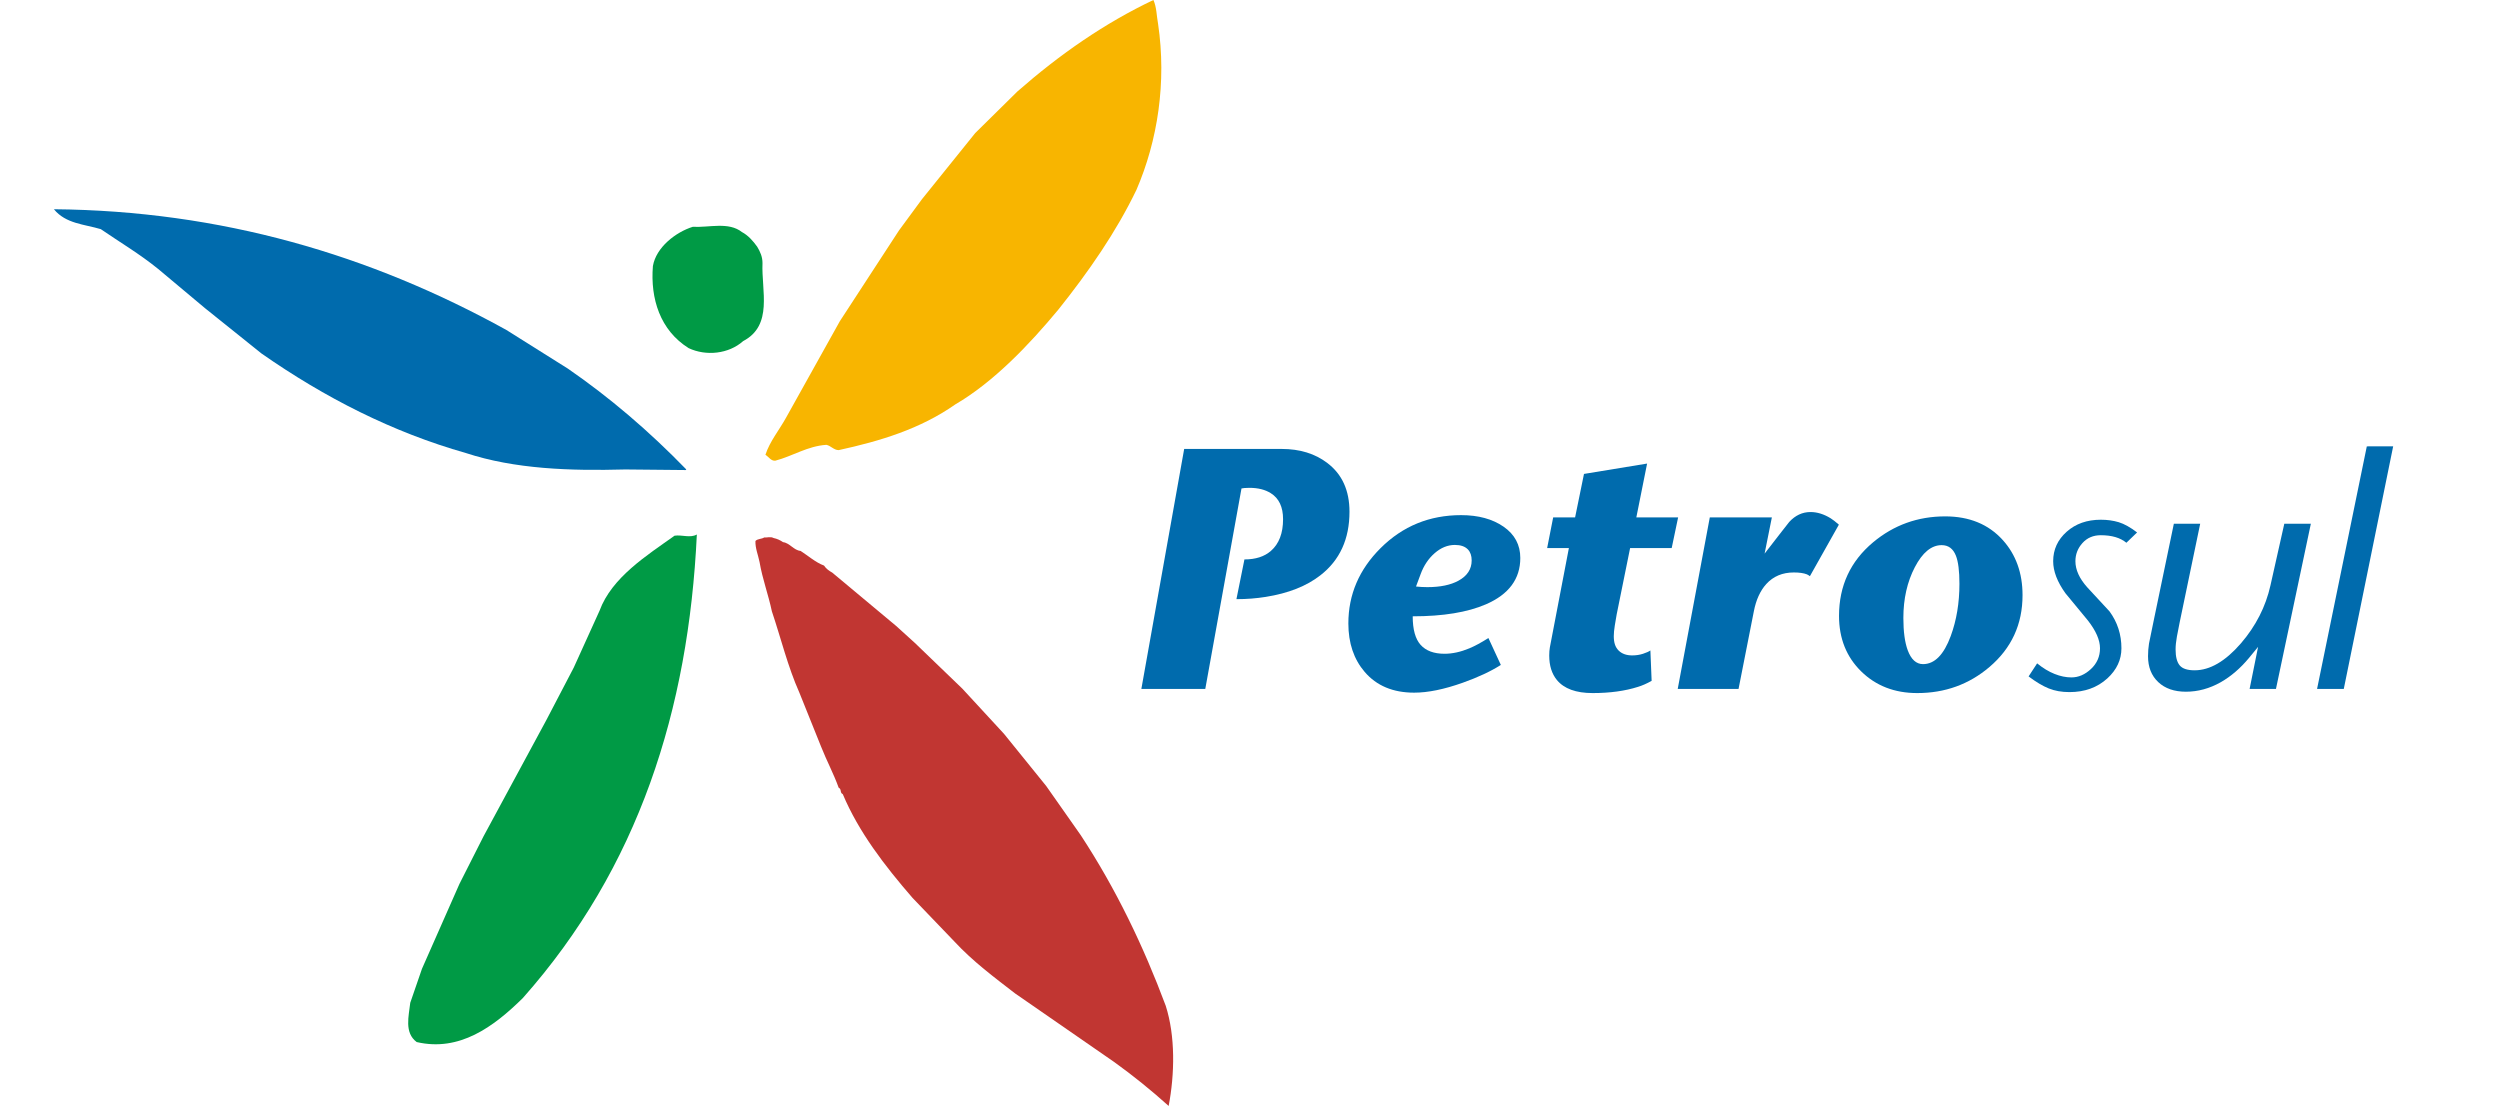
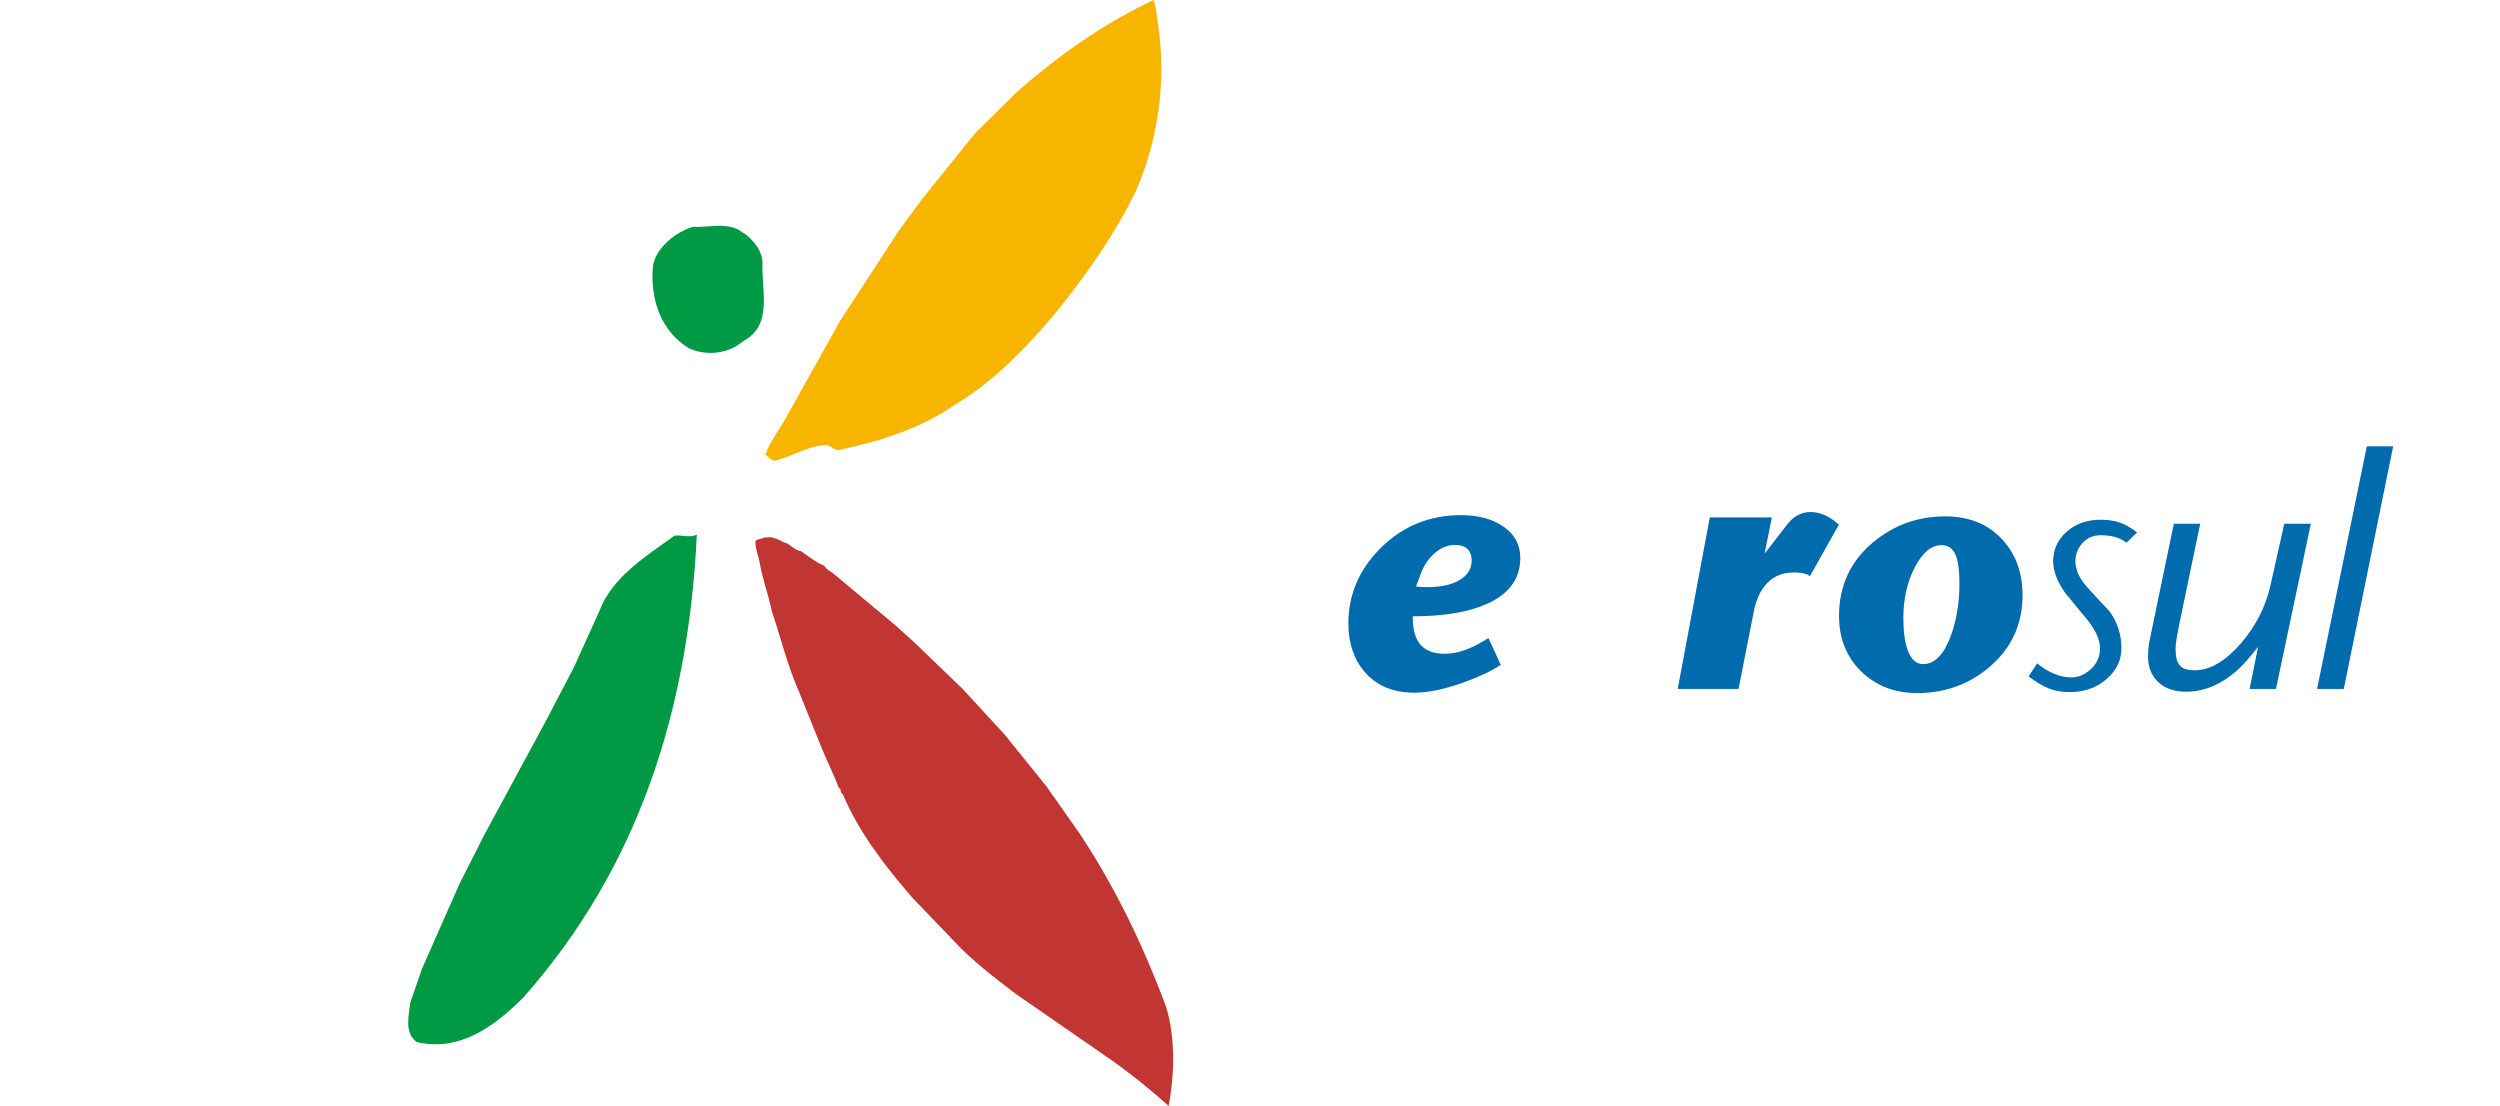
<svg xmlns="http://www.w3.org/2000/svg" version="1.1" id="圖層_1" x="0px" y="0px" width="595.28px" height="263.339px" viewBox="0 0 595.28 263.339" enable-background="new 0 0 595.28 263.339" xml:space="preserve">
  <path fill-rule="evenodd" clip-rule="evenodd" fill="#F8B500" d="M275.758,5.722c2.037,13.845-0.081,27.715-5.161,39.493  c-4.846,10.049-11.333,19.413-18.563,28.471c-6.962,8.4-15.448,17.288-24.561,22.605c-8.331,5.849-17.892,8.736-27.772,10.887  c-1.145,0-1.87-1.045-2.929-1.257c-4.452,0.28-8.026,2.679-12.142,3.769c-1.033,0.127-1.59-0.922-2.374-1.395  c1.033-3.182,3.266-5.861,4.886-8.791l12.839-23.03l14.096-21.628l5.442-7.398l12.701-15.771l10.046-9.908  c10.116-8.876,20.849-16.3,32.375-21.769C275.424,1.729,275.395,3.821,275.758,5.722L275.758,5.722z" />
-   <path fill-rule="evenodd" clip-rule="evenodd" fill="#006BAD" d="M120.572,78.57l14.655,9.208  c9.893,6.823,19.271,14.81,28.191,24.006l-0.14,0.14l-14.375-0.14c-13.174,0.362-26.333-0.087-37.958-3.907  C93.484,102.92,77.366,94.716,62.24,84.152L48.841,73.404l-11.165-9.351c-4.396-3.571-9.099-6.349-13.673-9.489  c-3.896-1.171-8.334-1.271-11.168-4.744C52.555,50.184,88.125,60.621,120.572,78.57L120.572,78.57z" />
  <path fill-rule="evenodd" clip-rule="evenodd" fill="#009A45" d="M180.302,58.754c0.712,1.184,1.27,2.426,1.257,3.906  c-0.28,6.545,2.581,14.792-4.606,18.561c-3.445,3.068-8.819,3.629-12.978,1.674c-6.796-4.258-9.141-11.765-8.512-19.537  c0.766-4.481,5.443-8.08,9.488-9.35c3.993,0.207,8.515-1.257,11.725,1.256C178.153,56.058,179.313,57.37,180.302,58.754  L180.302,58.754z" />
  <path fill-rule="evenodd" clip-rule="evenodd" fill="#009A45" d="M124.479,237.663c-7.006,6.895-15.1,12.823-25.259,10.464  c-3.015-2.244-1.868-6.223-1.534-9.348l2.79-8.098l8.932-20.23l5.721-11.305l14.933-27.633l6.559-12.561l6.141-13.537  c2.931-7.955,11.274-13.16,17.863-17.863c1.828-0.252,3.711,0.615,5.302-0.28C163.959,168.988,152.056,206.572,124.479,237.663  L124.479,237.663z" />
  <path fill-rule="evenodd" clip-rule="evenodd" fill="#C13632" d="M186.441,129.09c1.606,0.192,2.568,1.951,4.188,2.091  c1.854,1.187,3.558,2.735,5.583,3.489c0.488,0.754,1.227,1.27,1.953,1.674l15.214,12.699l4.465,4.05l11.303,10.885l9.907,10.742  l10.049,12.422l8.235,11.724c8.427,12.841,14.949,26.459,20.234,40.615c2.317,7.25,2.15,16.252,0.699,23.858  c-4.202-3.785-8.529-7.267-12.979-10.468l-23.586-16.324c-4.955-3.838-9.977-7.535-14.513-12.425l-9.909-10.323  c-6.714-7.747-12.84-15.744-16.607-24.701c-0.753-0.333-0.224-1.197-0.978-1.535c-1.199-3.338-2.889-6.474-4.186-9.769  l-5.163-12.842c-2.776-6.222-4.383-12.922-6.561-19.396c-0.837-3.978-2.245-7.69-2.93-11.723c-0.334-1.673-1.06-3.351-0.977-5.026  c0.572-0.568,1.464-0.417,2.093-0.836c0.685,0.085,1.48-0.265,2.231,0.141C185.019,128.279,185.76,128.613,186.441,129.09  L186.441,129.09z" />
  <g>
-     <path fill="#006BAD" d="M321.328,121.846c0,6.514-2.313,11.561-6.938,15.146c-3.283,2.566-7.615,4.277-12.996,5.133   c-2.231,0.36-4.561,0.541-6.986,0.541l1.907-9.461c2.658,0,4.755-0.674,6.297-2.024c1.935-1.681,2.901-4.198,2.901-7.562   c0-2.898-0.97-4.958-2.907-6.176c-1.343-0.856-3.052-1.285-5.122-1.285c-0.526,0-0.918,0.017-1.183,0.049   c-0.261,0.036-0.491,0.068-0.688,0.1l-8.621,47.737H271.77l10.197-57.146h23.202c4.338,0,7.966,1.118,10.89,3.354   C319.572,112.917,321.328,116.781,321.328,121.846z" />
    <path fill="#006BAD" d="M362.001,132.859c0,4.993-2.729,8.671-8.18,11.035c-4.401,1.904-10.215,2.857-17.438,2.857   c0,3.139,0.632,5.408,1.896,6.814c1.266,1.402,3.161,2.104,5.69,2.104c1.869,0,3.842-0.433,5.913-1.297   c1.278-0.532,2.792-1.351,4.529-2.448l2.957,6.402c-2.363,1.514-5.387,2.928-9.063,4.239c-4.435,1.577-8.294,2.365-11.579,2.365   c-5.024,0-8.948-1.644-11.772-4.934c-2.594-3.022-3.891-6.87-3.891-11.542c0-6.87,2.559-12.855,7.686-17.952   c5.252-5.229,11.641-7.842,19.161-7.842c4.104,0,7.481,0.92,10.125,2.758C360.678,127.26,362.001,129.739,362.001,132.859z    M350.422,133.449c0-1.115-0.295-1.986-0.888-2.611c-0.689-0.721-1.724-1.082-3.103-1.082c-1.709,0-3.31,0.648-4.802,1.944   c-1.496,1.299-2.621,2.981-3.377,5.052l-1.081,2.905c0.885,0.098,1.788,0.147,2.707,0.147c3.057,0,5.519-0.508,7.391-1.527   C349.37,137.129,350.422,135.521,350.422,133.449z" />
-     <path fill="#006BAD" d="M399.58,123.205l-1.528,7.289h-9.901l-3.202,15.813c-0.263,1.479-0.412,2.35-0.443,2.61   c-0.164,1.019-0.245,1.873-0.245,2.563c0,0.756,0.09,1.414,0.271,1.968c0.179,0.561,0.482,1.052,0.909,1.481   c0.789,0.756,1.854,1.131,3.204,1.131c0.92,0,1.779-0.129,2.585-0.392c0.807-0.264,1.388-0.526,1.75-0.79l0.295,7.242   c-1.181,0.657-2.267,1.134-3.251,1.429c-3.087,0.983-6.684,1.478-10.787,1.478c-3.977,0-6.818-1.036-8.524-3.114   c-1.215-1.48-1.822-3.424-1.822-5.826c0-0.725,0.049-1.365,0.149-1.93l4.533-23.664h-5.177l1.432-7.289h5.221l2.117-10.357   l15.029-2.467l-2.565,12.824H399.58z" />
    <path fill="#006BAD" d="M437.859,124.928l-6.898,12.266c-0.263-0.195-0.508-0.346-0.736-0.441c-0.757-0.298-1.79-0.443-3.104-0.443   c-2.693,0-4.875,0.917-6.553,2.753c-1.442,1.605-2.43,3.771-2.956,6.491l-3.645,18.491h-14.483l7.636-40.839H421.9l-1.727,8.619   l3.549-4.582c1.344-1.74,2.118-2.725,2.313-2.957c1.445-1.576,3.137-2.364,5.077-2.364c1.574,0,3.166,0.495,4.775,1.479   C436.414,123.729,437.072,124.239,437.859,124.928z" />
    <path fill="#006BAD" d="M481.591,141.728c0,6.93-2.629,12.628-7.883,17.097c-4.86,4.137-10.592,6.204-17.194,6.204   c-5.386,0-9.837-1.724-13.349-5.17c-3.514-3.453-5.271-7.85-5.271-13.206c0-7.158,2.711-13.004,8.128-17.537   c4.928-4.105,10.642-6.16,17.144-6.16c5.746,0,10.312,1.873,13.698,5.617C480.015,132.054,481.591,136.439,481.591,141.728z    M466.565,139.017c0-3.054-0.28-5.287-0.839-6.7c-0.656-1.674-1.789-2.513-3.398-2.513c-2.431,0-4.558,1.751-6.381,5.246   c-1.821,3.5-2.734,7.532-2.734,12.097c0,3.25,0.349,5.813,1.037,7.685c0.818,2.199,2.037,3.304,3.644,3.304   c2.76,0,4.959-2.235,6.604-6.701C465.876,147.688,466.565,143.551,466.565,139.017z" />
    <path fill="#006BAD" d="M508.865,126.783l-2.548,2.453c-1.448-1.195-3.481-1.793-6.093-1.793c-1.793,0-3.251,0.622-4.366,1.865   c-1.119,1.244-1.677,2.683-1.677,4.321c0,2.048,0.94,4.123,2.83,6.233c1.765,1.921,3.528,3.826,5.289,5.716   c1.892,2.581,2.837,5.51,2.837,8.785c0,2.736-1.122,5.128-3.355,7.177c-2.393,2.173-5.399,3.259-9.018,3.259   c-1.858,0-3.505-0.292-4.937-0.873c-1.432-0.584-3.032-1.535-4.794-2.859l2.031-3.113c1.384,1.134,2.769,1.974,4.156,2.522   c1.384,0.553,2.722,0.827,4.013,0.827c1.671,0,3.22-0.666,4.654-2.007c1.431-1.337,2.149-2.982,2.149-4.933   c0-1.955-0.964-4.158-2.883-6.615c-1.797-2.141-3.572-4.297-5.337-6.47c-1.951-2.705-2.931-5.258-2.931-7.649   c0-2.771,1.073-5.108,3.215-7.013c2.14-1.906,4.848-2.859,8.122-2.859c1.543,0,2.969,0.197,4.274,0.59   C505.808,124.744,507.262,125.555,508.865,126.783z" />
    <path fill="#006BAD" d="M550.242,124.703l-8.311,39.341l-6.275,0.003l2.019-10.017l-2.173,2.645   c-2.044,2.456-4.278,4.378-6.703,5.763c-2.676,1.513-5.444,2.268-8.311,2.268c-2.769,0-4.967-0.764-6.587-2.291   c-1.621-1.527-2.431-3.584-2.431-6.163c0-1.008,0.076-2.019,0.234-3.023c0.031-0.189,0.403-2.016,1.122-5.479l4.793-23.042   l6.274-0.003l-4.914,23.613c-0.219,1.039-0.436,2.134-0.637,3.284c-0.206,1.147-0.309,2.165-0.309,3.044   c0,1.732,0.323,2.993,0.967,3.779c0.645,0.788,1.833,1.183,3.56,1.183c3.649,0,7.326-2.144,11.036-6.425   c3.553-4.13,5.895-8.728,7.028-13.797l3.295-14.682H550.242z" />
    <path fill="#006BAD" d="M569.842,106.283l-11.76,57.758l-6.362,0.003l11.845-57.758L569.842,106.283z" />
  </g>
</svg>